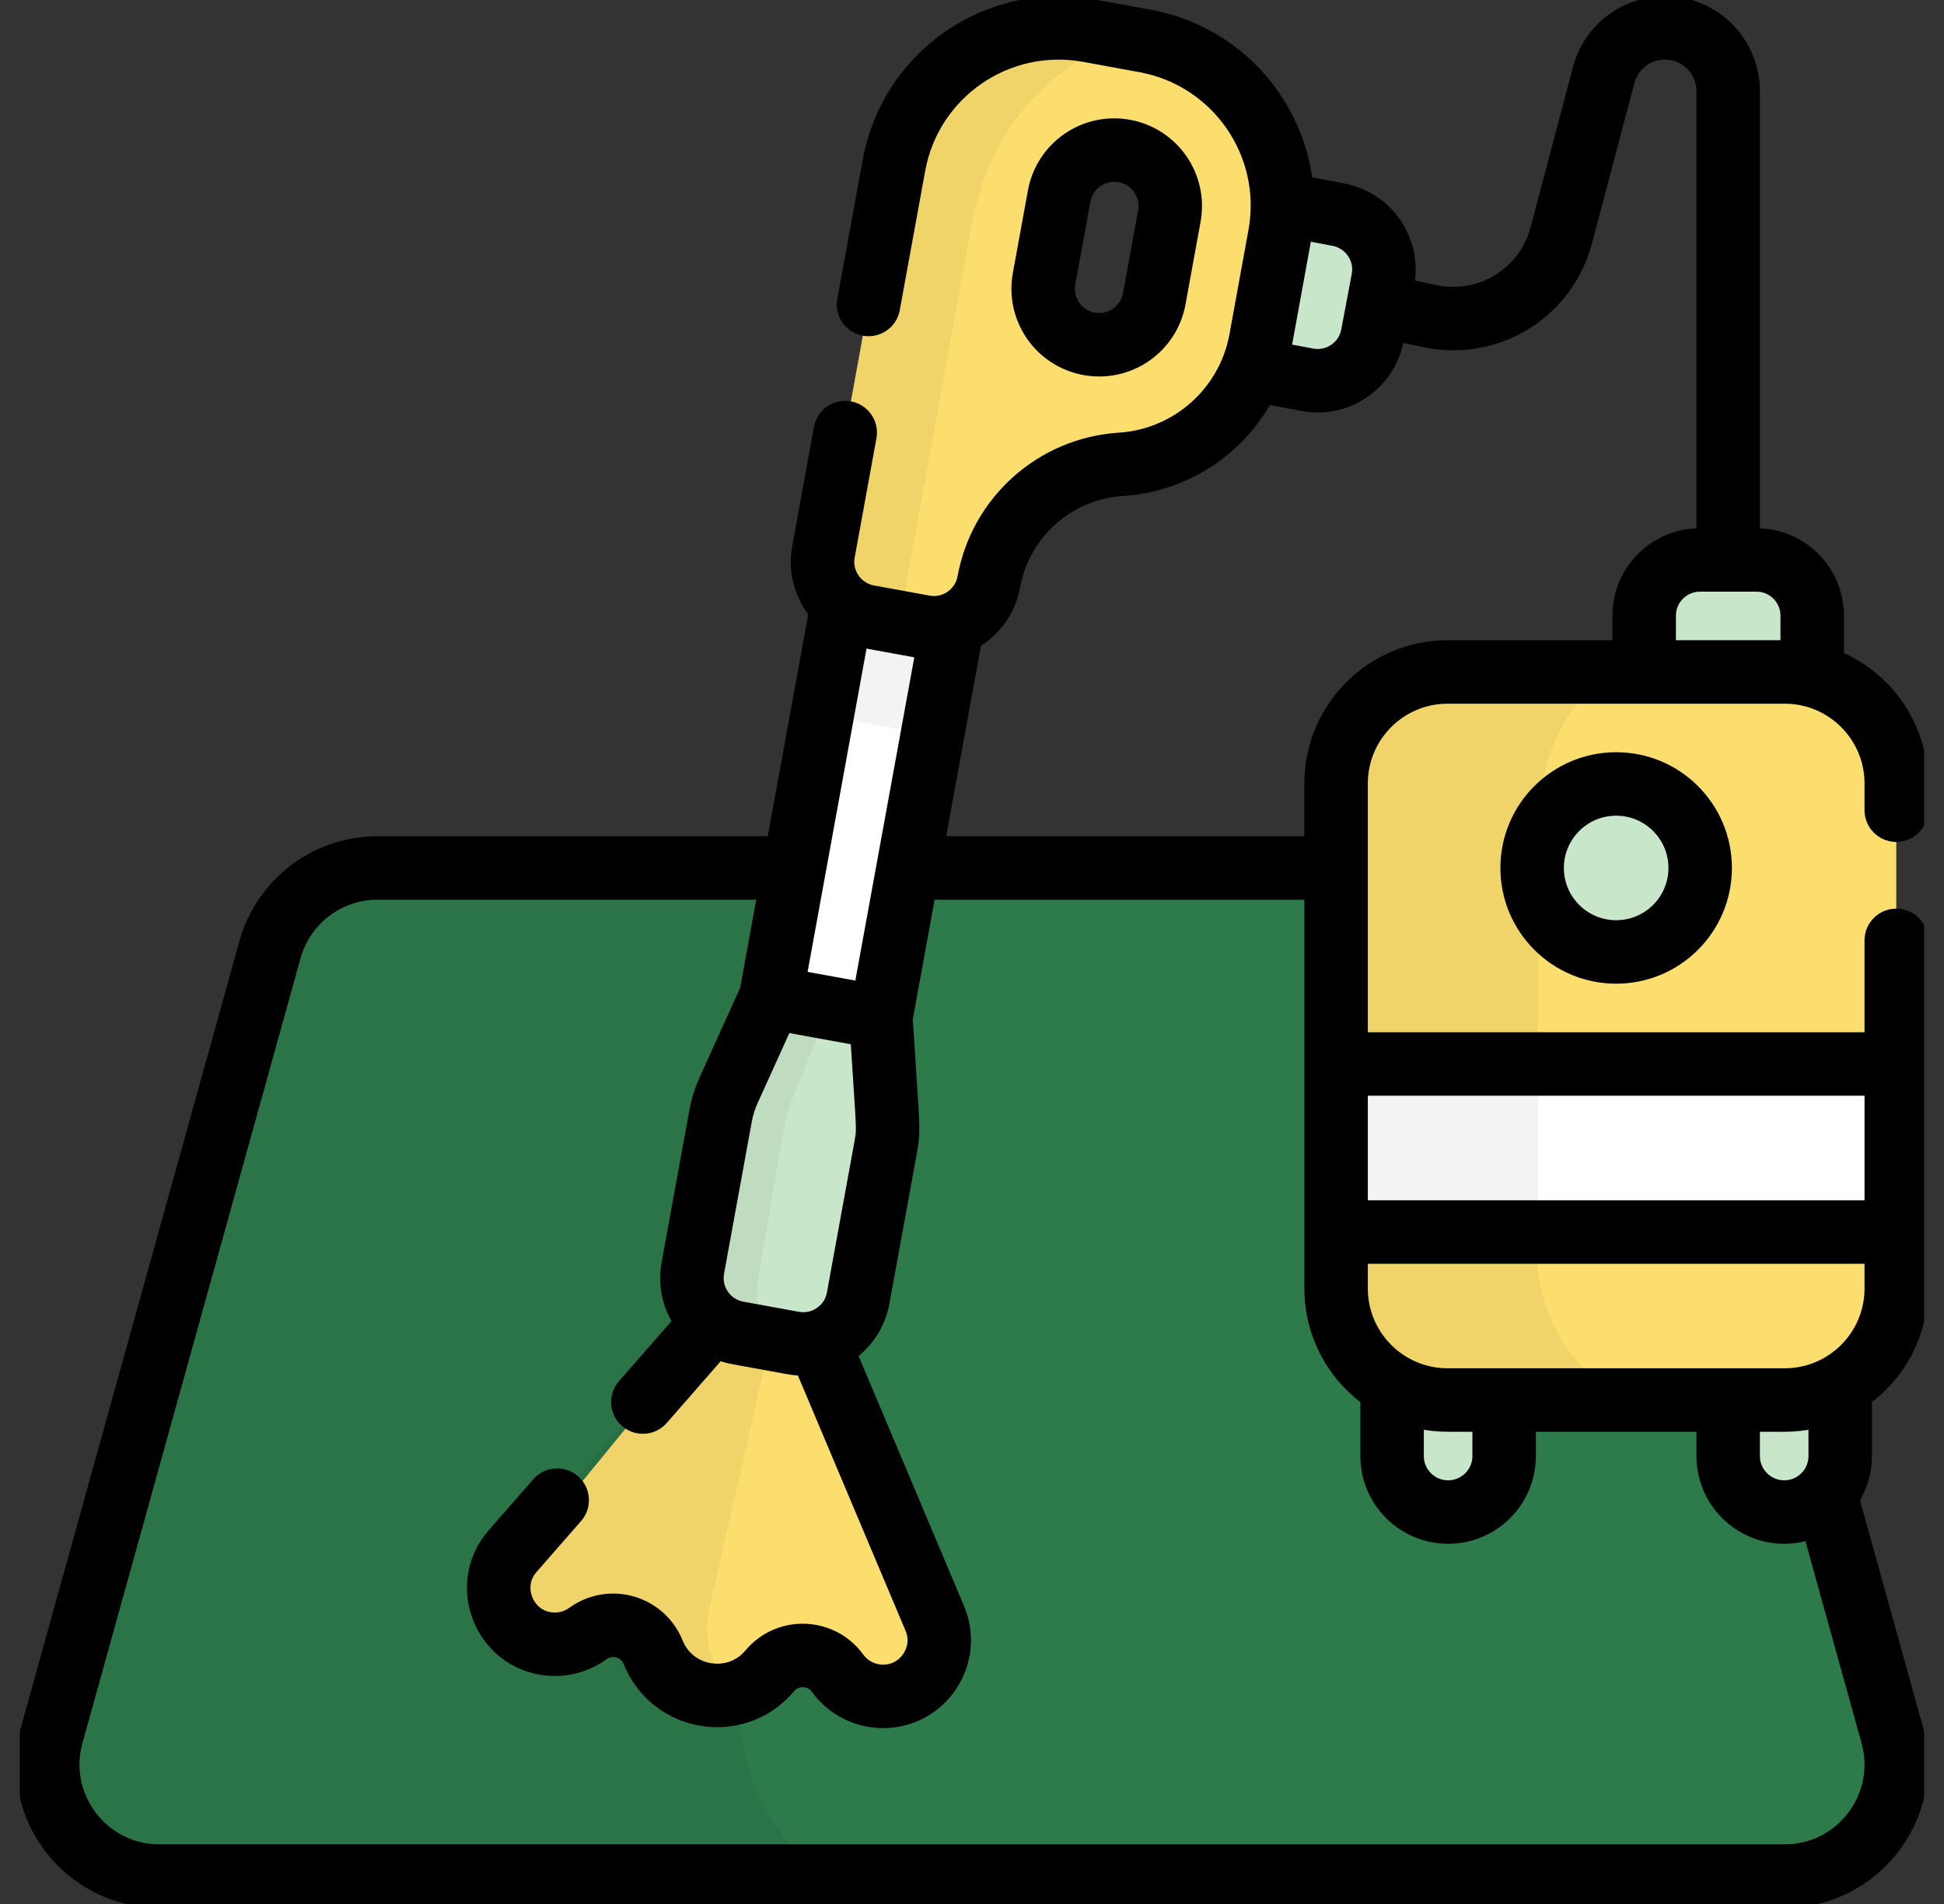
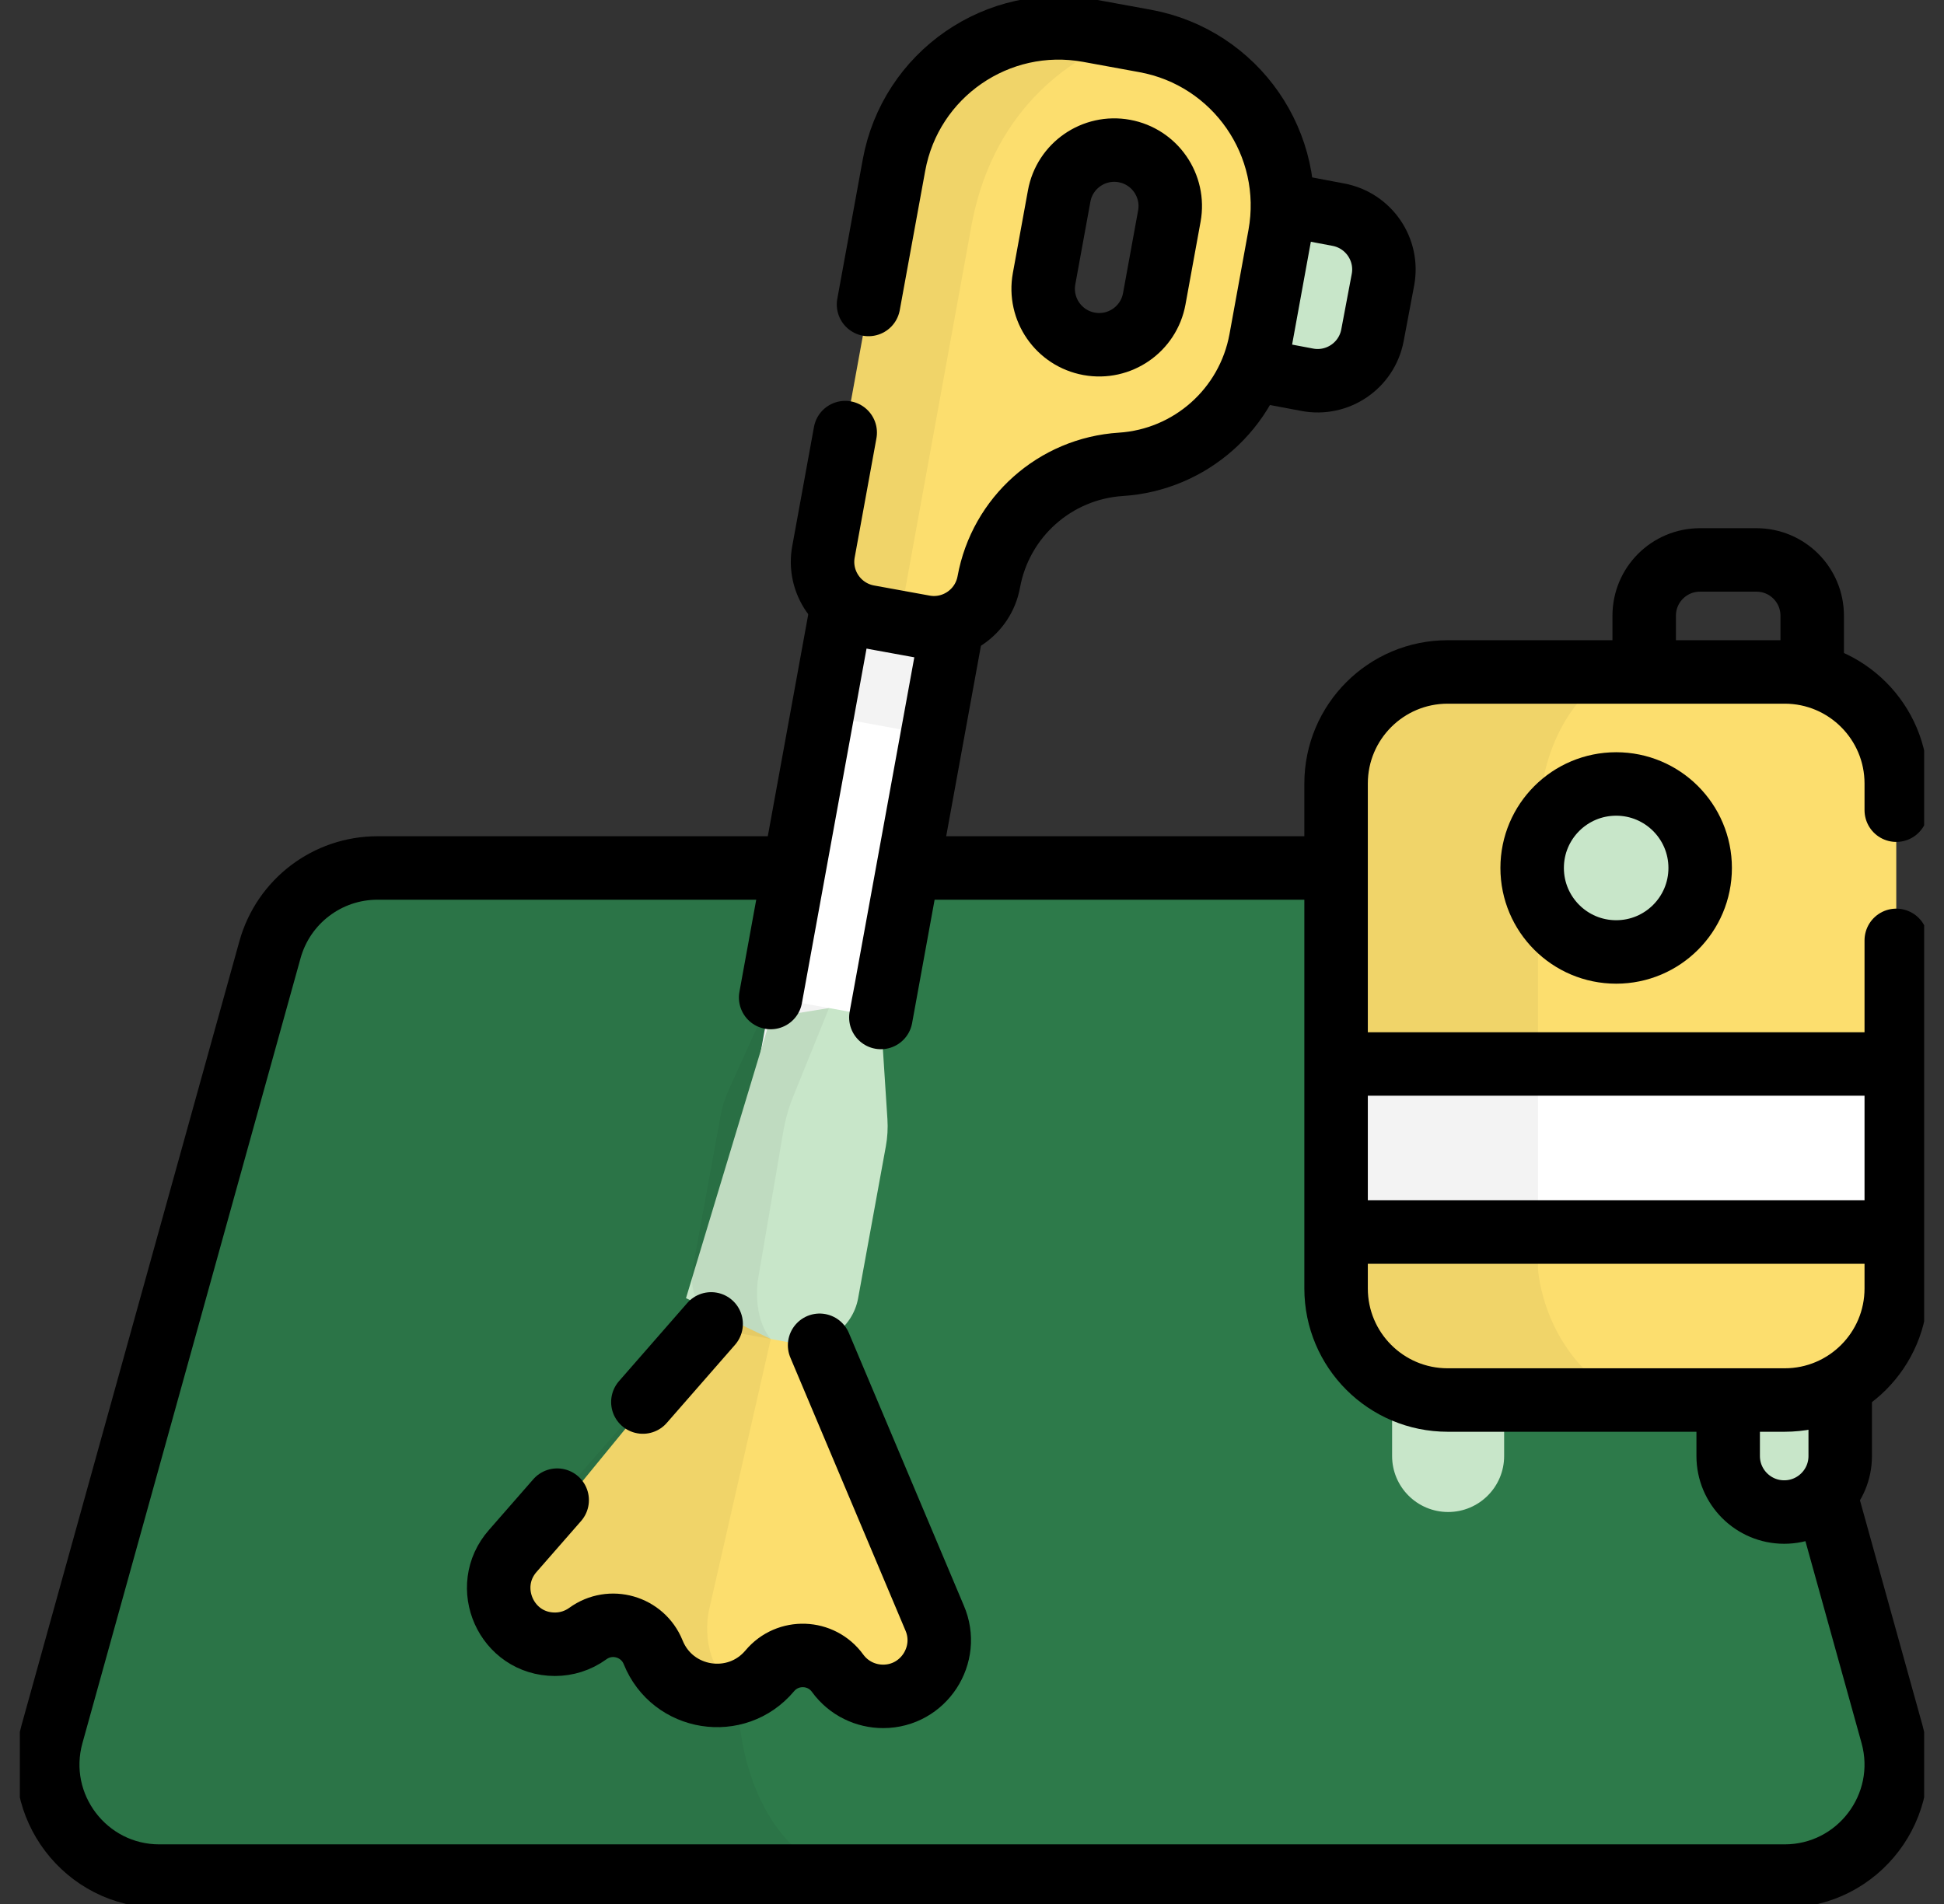
<svg xmlns="http://www.w3.org/2000/svg" width="49" height="48" viewBox="0 0 49 48" fill="none">
  <rect x="0" y="0" width="49" height="48" fill="#333333" stroke="none" />
  <g clip-path="url(#clip0_985_3889)">
-     <path d="M45.678 17.646H41.443V15.523C41.443 14.746 42.072 14.116 42.849 14.116H44.272C45.048 14.116 45.678 14.746 45.678 15.523V17.646Z" fill="#C8E6C9" />
    <path d="M30.865 9.18L31.65 5.019L33.736 5.412C34.499 5.556 35.002 6.292 34.858 7.055L34.594 8.453C34.45 9.216 33.714 9.718 32.951 9.574L30.865 9.18Z" fill="#C8E6C9" />
    <path d="M44.982 47.297H4.018C2.158 47.297 0.809 45.523 1.307 43.731L6.805 23.942C7.143 22.725 8.251 21.882 9.514 21.882H39.486C40.749 21.882 41.857 22.725 42.195 23.942L47.693 43.731C48.19 45.524 46.842 47.297 44.982 47.297Z" fill="#2D7A4A" />
-     <path d="M21.148 47.297H4.018C2.158 47.297 0.809 45.523 1.307 43.731L6.805 23.942C7.143 22.725 8.251 21.882 9.514 21.882H22.238L18.598 42.664C18.598 42.664 18.465 46.22 21.148 47.297Z" fill="black" fill-opacity="0.05" />
+     <path d="M21.148 47.297H4.018C2.158 47.297 0.809 45.523 1.307 43.731C7.143 22.725 8.251 21.882 9.514 21.882H22.238L18.598 42.664C18.598 42.664 18.465 46.22 21.148 47.297Z" fill="black" fill-opacity="0.05" />
    <path d="M24.355 13.844L23.523 18.404L21.823 27.735L20.085 27.418L19.045 27.228L20.768 17.781L21.578 13.338L23.045 13.605L24.355 13.844Z" fill="white" />
    <path d="M23.046 13.605L21.579 13.338L20.769 17.781C20.964 17.978 21.219 18.118 21.512 18.172L22.291 18.313L22.912 18.427C23.122 18.465 23.33 18.455 23.524 18.403L24.355 13.844L23.046 13.605Z" fill="black" fill-opacity="0.05" />
    <path d="M28.862 1.032L28.352 0.939L27.44 0.772C25.148 0.355 22.95 1.874 22.533 4.166L20.756 13.911C20.662 14.425 20.86 14.923 21.231 15.238L21.232 15.237L22.012 15.052L22.666 15.688L23.287 15.802C24.051 15.942 24.783 15.435 24.923 14.671C25.221 13.035 26.594 11.812 28.252 11.706C29.13 11.649 29.932 11.297 30.555 10.743C31.177 10.189 31.618 9.433 31.777 8.568L32.256 5.939C32.674 3.647 31.154 1.45 28.862 1.032ZM29.475 5.449L29.095 7.532C28.954 8.3 28.219 8.808 27.452 8.668C26.771 8.545 26.294 7.949 26.294 7.281C26.294 7.196 26.301 7.111 26.317 7.026L26.697 4.942C26.836 4.176 27.572 3.666 28.338 3.807C29.106 3.947 29.614 4.682 29.475 5.449Z" fill="#FCDE6E" />
    <path d="M28.352 0.939C27.182 1.381 25.089 2.582 24.5 5.612L22.666 15.688L21.887 15.547C21.123 15.407 20.616 14.675 20.756 13.911L22.533 4.166C22.95 1.874 25.147 0.355 27.439 0.772L28.352 0.939Z" fill="black" fill-opacity="0.05" />
    <path d="M23.674 41.35C23.674 41.7 23.545 42.045 23.298 42.312C23.016 42.617 22.637 42.766 22.26 42.766C21.826 42.766 21.393 42.569 21.113 42.182C20.897 41.885 20.566 41.735 20.234 41.735C19.927 41.735 19.621 41.862 19.403 42.122C19.177 42.391 18.897 42.569 18.598 42.663L17.643 42.295L15.002 41.004H13.502L12.502 40.004L17.973 33.322L18.439 32.787L18.599 32.605L20.215 32.862L23.557 40.788C23.636 40.969 23.674 41.161 23.674 41.35Z" fill="#FCDE6E" />
    <path d="M18.597 42.664C18.427 42.717 18.252 42.744 18.078 42.744C17.407 42.744 16.747 42.361 16.462 41.655C16.288 41.224 15.877 40.975 15.453 40.975C15.234 40.975 15.012 41.042 14.818 41.182C14.565 41.366 14.275 41.453 13.989 41.453C13.459 41.453 12.943 41.155 12.7 40.627C12.467 40.117 12.555 39.518 12.927 39.098L18.439 32.788L19.428 33.758L17.883 40.539C17.883 40.539 17.521 41.841 18.597 42.664Z" fill="black" fill-opacity="0.05" />
    <path d="M22.329 28.896L21.63 32.727C21.491 33.492 20.759 33.998 19.994 33.859L19.428 33.756L17.291 32.727L19.428 25.651L20.896 25.413L22.202 25.651L22.368 28.21C22.383 28.439 22.37 28.67 22.329 28.896Z" fill="#C8E6C9" />
    <path d="M19.426 25.145L20.896 25.414L19.993 27.644C19.88 27.925 19.796 28.217 19.745 28.516L19.104 32.264C19.104 32.264 18.952 33.184 19.428 33.756L18.595 33.604C17.831 33.465 17.325 32.733 17.463 31.969L18.162 28.137C18.203 27.91 18.272 27.69 18.367 27.481L19.426 25.145Z" fill="black" fill-opacity="0.05" />
    <path d="M44.973 38.118C44.193 38.118 43.561 37.486 43.561 36.706V32.471H46.385V36.706C46.385 37.486 45.752 38.118 44.973 38.118Z" fill="#C8E6C9" />
    <path d="M36.501 38.118C35.721 38.118 35.089 37.486 35.089 36.706V32.471H37.913V36.706C37.913 37.486 37.281 38.118 36.501 38.118Z" fill="#C8E6C9" />
    <path d="M47.797 26.824L46.969 29.049L47.797 31.059V32.482C47.797 34.036 46.537 35.295 44.984 35.295H40.98L34.004 34.504L33.677 21.882V19.753C33.677 18.2 34.936 16.94 36.49 16.94H44.984C46.537 16.94 47.797 18.2 47.797 19.753V26.824Z" fill="#FCDE6E" />
    <path d="M40.979 35.295H36.49C34.936 35.295 33.677 34.036 33.677 32.482V31.059L35.089 29.169L33.677 26.824V19.753C33.677 18.2 34.936 16.94 36.49 16.94H40.637C39.803 17.476 38.765 18.625 38.765 21.029V31.978C38.765 31.978 38.871 34.193 40.979 35.295Z" fill="black" fill-opacity="0.05" />
    <path d="M47.797 26.823V31.058H34.004V29.002L33.503 26.823H47.797Z" fill="white" />
    <path d="M38.765 26.823H33.677V31.058H38.765V26.823Z" fill="black" fill-opacity="0.05" />
    <path d="M42.854 21.881C42.854 23.052 41.907 23.999 40.737 23.999C39.84 23.999 39.074 23.442 38.766 22.655C38.671 22.416 38.62 22.154 38.62 21.881C38.62 21.609 38.671 21.347 38.766 21.108C39.074 20.32 39.841 19.764 40.737 19.764C41.907 19.764 42.854 20.712 42.854 21.881Z" fill="#C8E6C9" />
-     <path d="M35.134 7.78L36.059 7.972C37.523 8.278 38.969 7.384 39.352 5.938L40.422 1.891C40.608 1.191 41.241 0.703 41.965 0.703C42.846 0.703 43.56 1.417 43.56 2.299V13.879" stroke="black" stroke-width="1.6" stroke-miterlimit="10" stroke-linecap="round" stroke-linejoin="round" />
    <path d="M41.443 16.846V15.523C41.443 14.745 42.072 14.116 42.85 14.116H44.272C45.049 14.116 45.678 14.745 45.678 15.523V16.933" stroke="black" stroke-width="1.6" stroke-miterlimit="10" stroke-linecap="round" stroke-linejoin="round" />
    <path d="M32.419 5.163L33.736 5.412C34.499 5.556 35.002 6.291 34.858 7.054L34.594 8.453C34.45 9.216 33.715 9.717 32.952 9.574L31.648 9.328" stroke="black" stroke-width="1.6" stroke-miterlimit="10" stroke-linecap="round" stroke-linejoin="round" />
    <path d="M33.584 21.882H23.078" stroke="black" stroke-width="1.6" stroke-miterlimit="10" stroke-linecap="round" stroke-linejoin="round" />
    <path d="M46.049 37.815L47.693 43.731C48.19 45.523 46.842 47.297 44.982 47.297H4.018C2.158 47.297 0.809 45.523 1.307 43.731L6.805 23.942C7.143 22.725 8.251 21.882 9.514 21.882H19.832" stroke="black" stroke-width="1.6" stroke-miterlimit="10" stroke-linecap="round" stroke-linejoin="round" />
    <path d="M21.205 15.382L19.425 25.148" stroke="black" stroke-width="1.6" stroke-miterlimit="10" stroke-linecap="round" stroke-linejoin="round" />
    <path d="M23.995 15.825L22.203 25.651" stroke="black" stroke-width="1.6" stroke-miterlimit="10" stroke-linecap="round" stroke-linejoin="round" />
    <path d="M21.892 7.676L22.533 4.166C22.95 1.874 25.148 0.355 27.44 0.772L28.862 1.032C31.154 1.45 32.674 3.647 32.256 5.939L31.777 8.568C31.457 10.311 29.997 11.594 28.252 11.706C26.594 11.812 25.221 13.035 24.923 14.671C24.783 15.435 24.051 15.942 23.287 15.802L21.887 15.547C21.123 15.407 20.616 14.675 20.756 13.911L21.304 10.906" stroke="black" stroke-width="1.6" stroke-miterlimit="10" stroke-linecap="round" stroke-linejoin="round" />
    <path d="M17.925 33.376L16.204 35.346" stroke="black" stroke-width="1.6" stroke-miterlimit="10" stroke-linecap="round" stroke-linejoin="round" />
    <path d="M20.659 33.915L23.557 40.788C23.96 41.715 23.281 42.766 22.26 42.766C21.826 42.766 21.393 42.568 21.112 42.182C20.698 41.611 19.856 41.581 19.403 42.122C18.56 43.126 16.952 42.87 16.463 41.654C16.198 41 15.39 40.767 14.818 41.182C14.565 41.365 14.275 41.452 13.989 41.452C12.76 41.452 12.124 40.004 12.927 39.097L14.044 37.819" stroke="black" stroke-width="1.6" stroke-miterlimit="10" stroke-linecap="round" stroke-linejoin="round" />
    <path d="M28.339 3.807C29.106 3.947 29.614 4.682 29.474 5.449L29.094 7.533C28.954 8.3 28.219 8.808 27.452 8.668C26.685 8.528 26.177 7.793 26.317 7.026L26.697 4.943C26.836 4.176 27.572 3.667 28.339 3.807Z" stroke="black" stroke-width="1.6" stroke-miterlimit="10" stroke-linecap="round" stroke-linejoin="round" />
-     <path d="M18.595 33.603L19.994 33.858C20.759 33.998 21.491 33.491 21.63 32.727L22.329 28.896C22.373 28.654 22.385 28.542 22.358 28.042L22.203 25.651L19.425 25.145L18.367 27.48C18.272 27.69 18.203 27.91 18.162 28.136L17.463 31.968C17.324 32.732 17.831 33.464 18.595 33.603Z" stroke="black" stroke-width="1.6" stroke-miterlimit="10" stroke-linecap="round" stroke-linejoin="round" />
    <path d="M46.384 35.015V36.707C46.384 37.487 45.752 38.119 44.972 38.119C44.193 38.119 43.56 37.487 43.56 36.707V35.389" stroke="black" stroke-width="1.6" stroke-miterlimit="10" stroke-linecap="round" stroke-linejoin="round" />
-     <path d="M37.913 35.389V36.707C37.913 37.487 37.281 38.119 36.501 38.119C35.721 38.119 35.089 37.487 35.089 36.707V35.015" stroke="black" stroke-width="1.6" stroke-miterlimit="10" stroke-linecap="round" stroke-linejoin="round" />
    <path d="M47.797 23.707V32.482C47.797 34.036 46.537 35.295 44.984 35.295H36.49C34.936 35.295 33.677 34.036 33.677 32.482V19.753C33.677 18.2 34.936 16.94 36.49 16.94H44.984C46.537 16.94 47.797 18.2 47.797 19.753V20.425" stroke="black" stroke-width="1.6" stroke-miterlimit="10" stroke-linecap="round" stroke-linejoin="round" />
    <path d="M33.859 26.823H47.615" stroke="black" stroke-width="1.6" stroke-miterlimit="10" stroke-linecap="round" stroke-linejoin="round" />
    <path d="M47.615 31.06H33.859" stroke="black" stroke-width="1.6" stroke-miterlimit="10" stroke-linecap="round" stroke-linejoin="round" />
    <path d="M40.737 23.999C41.906 23.999 42.854 23.051 42.854 21.881C42.854 20.712 41.906 19.764 40.737 19.764C39.567 19.764 38.619 20.712 38.619 21.881C38.619 23.051 39.567 23.999 40.737 23.999Z" stroke="black" stroke-width="1.6" stroke-miterlimit="10" stroke-linecap="round" stroke-linejoin="round" />
  </g>
  <defs>
    <clipPath id="clip0_985_3889">
      <rect width="48" height="48" fill="white" transform="translate(0.5)" />
    </clipPath>
  </defs>
</svg>